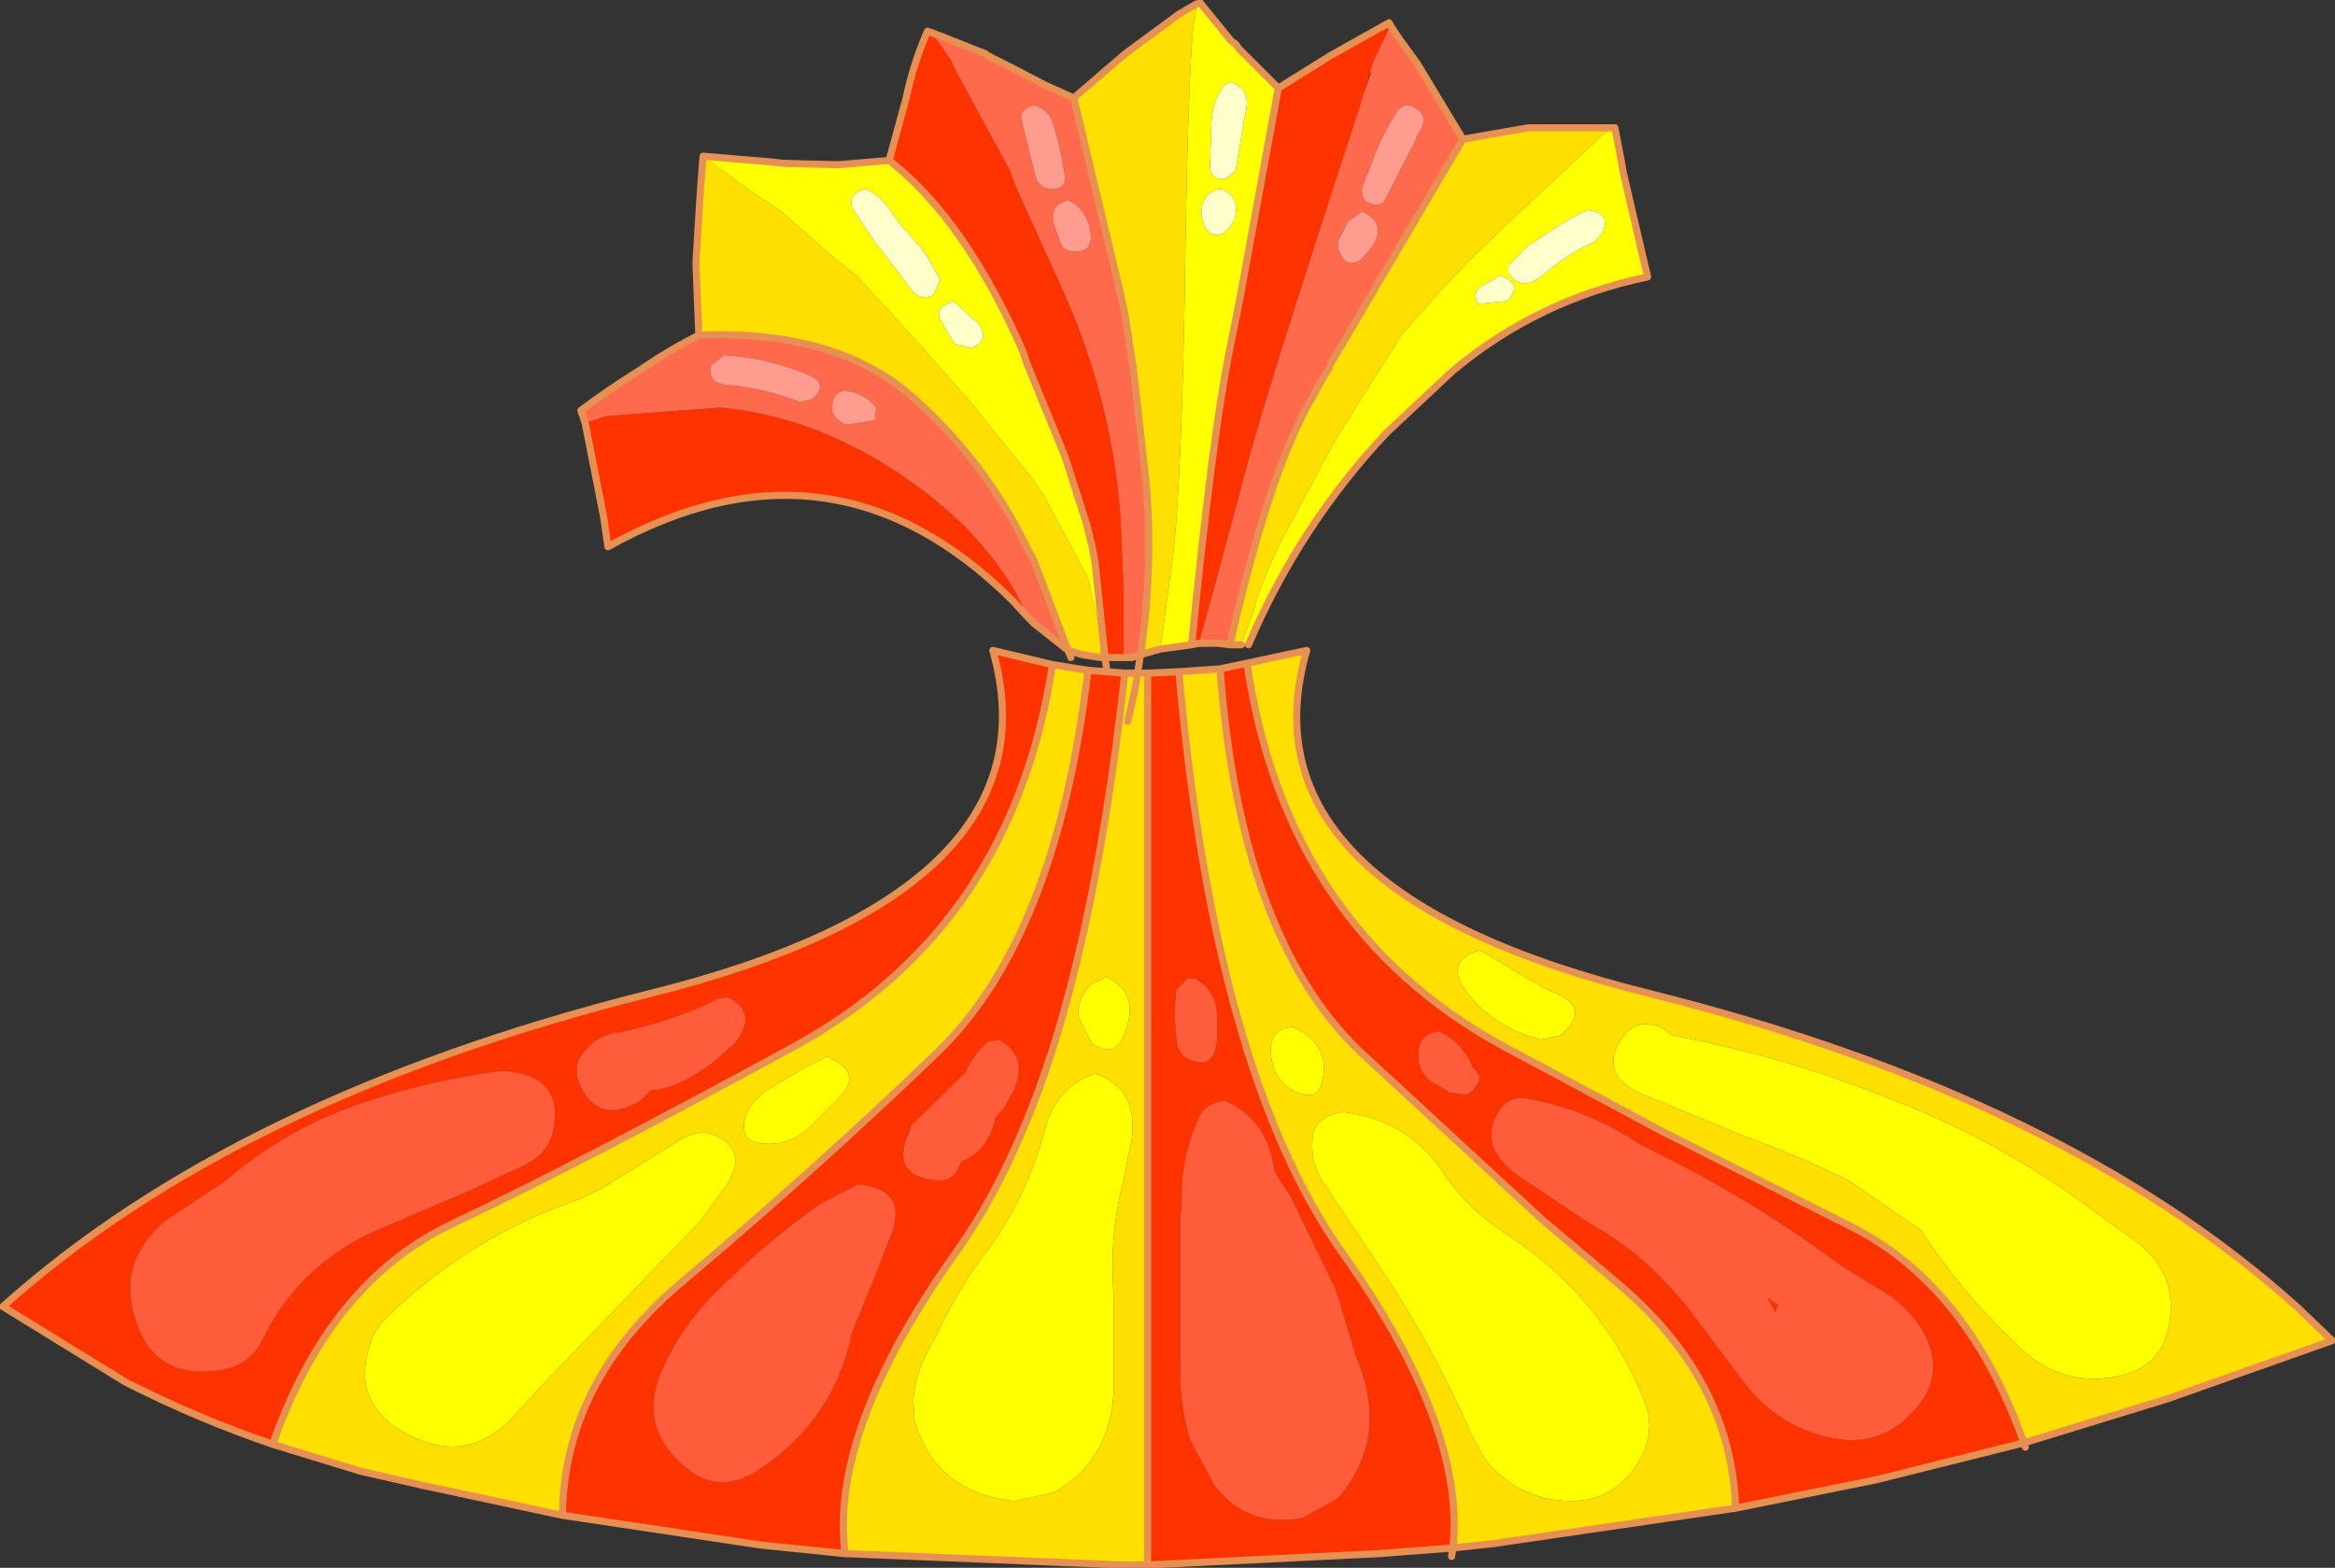
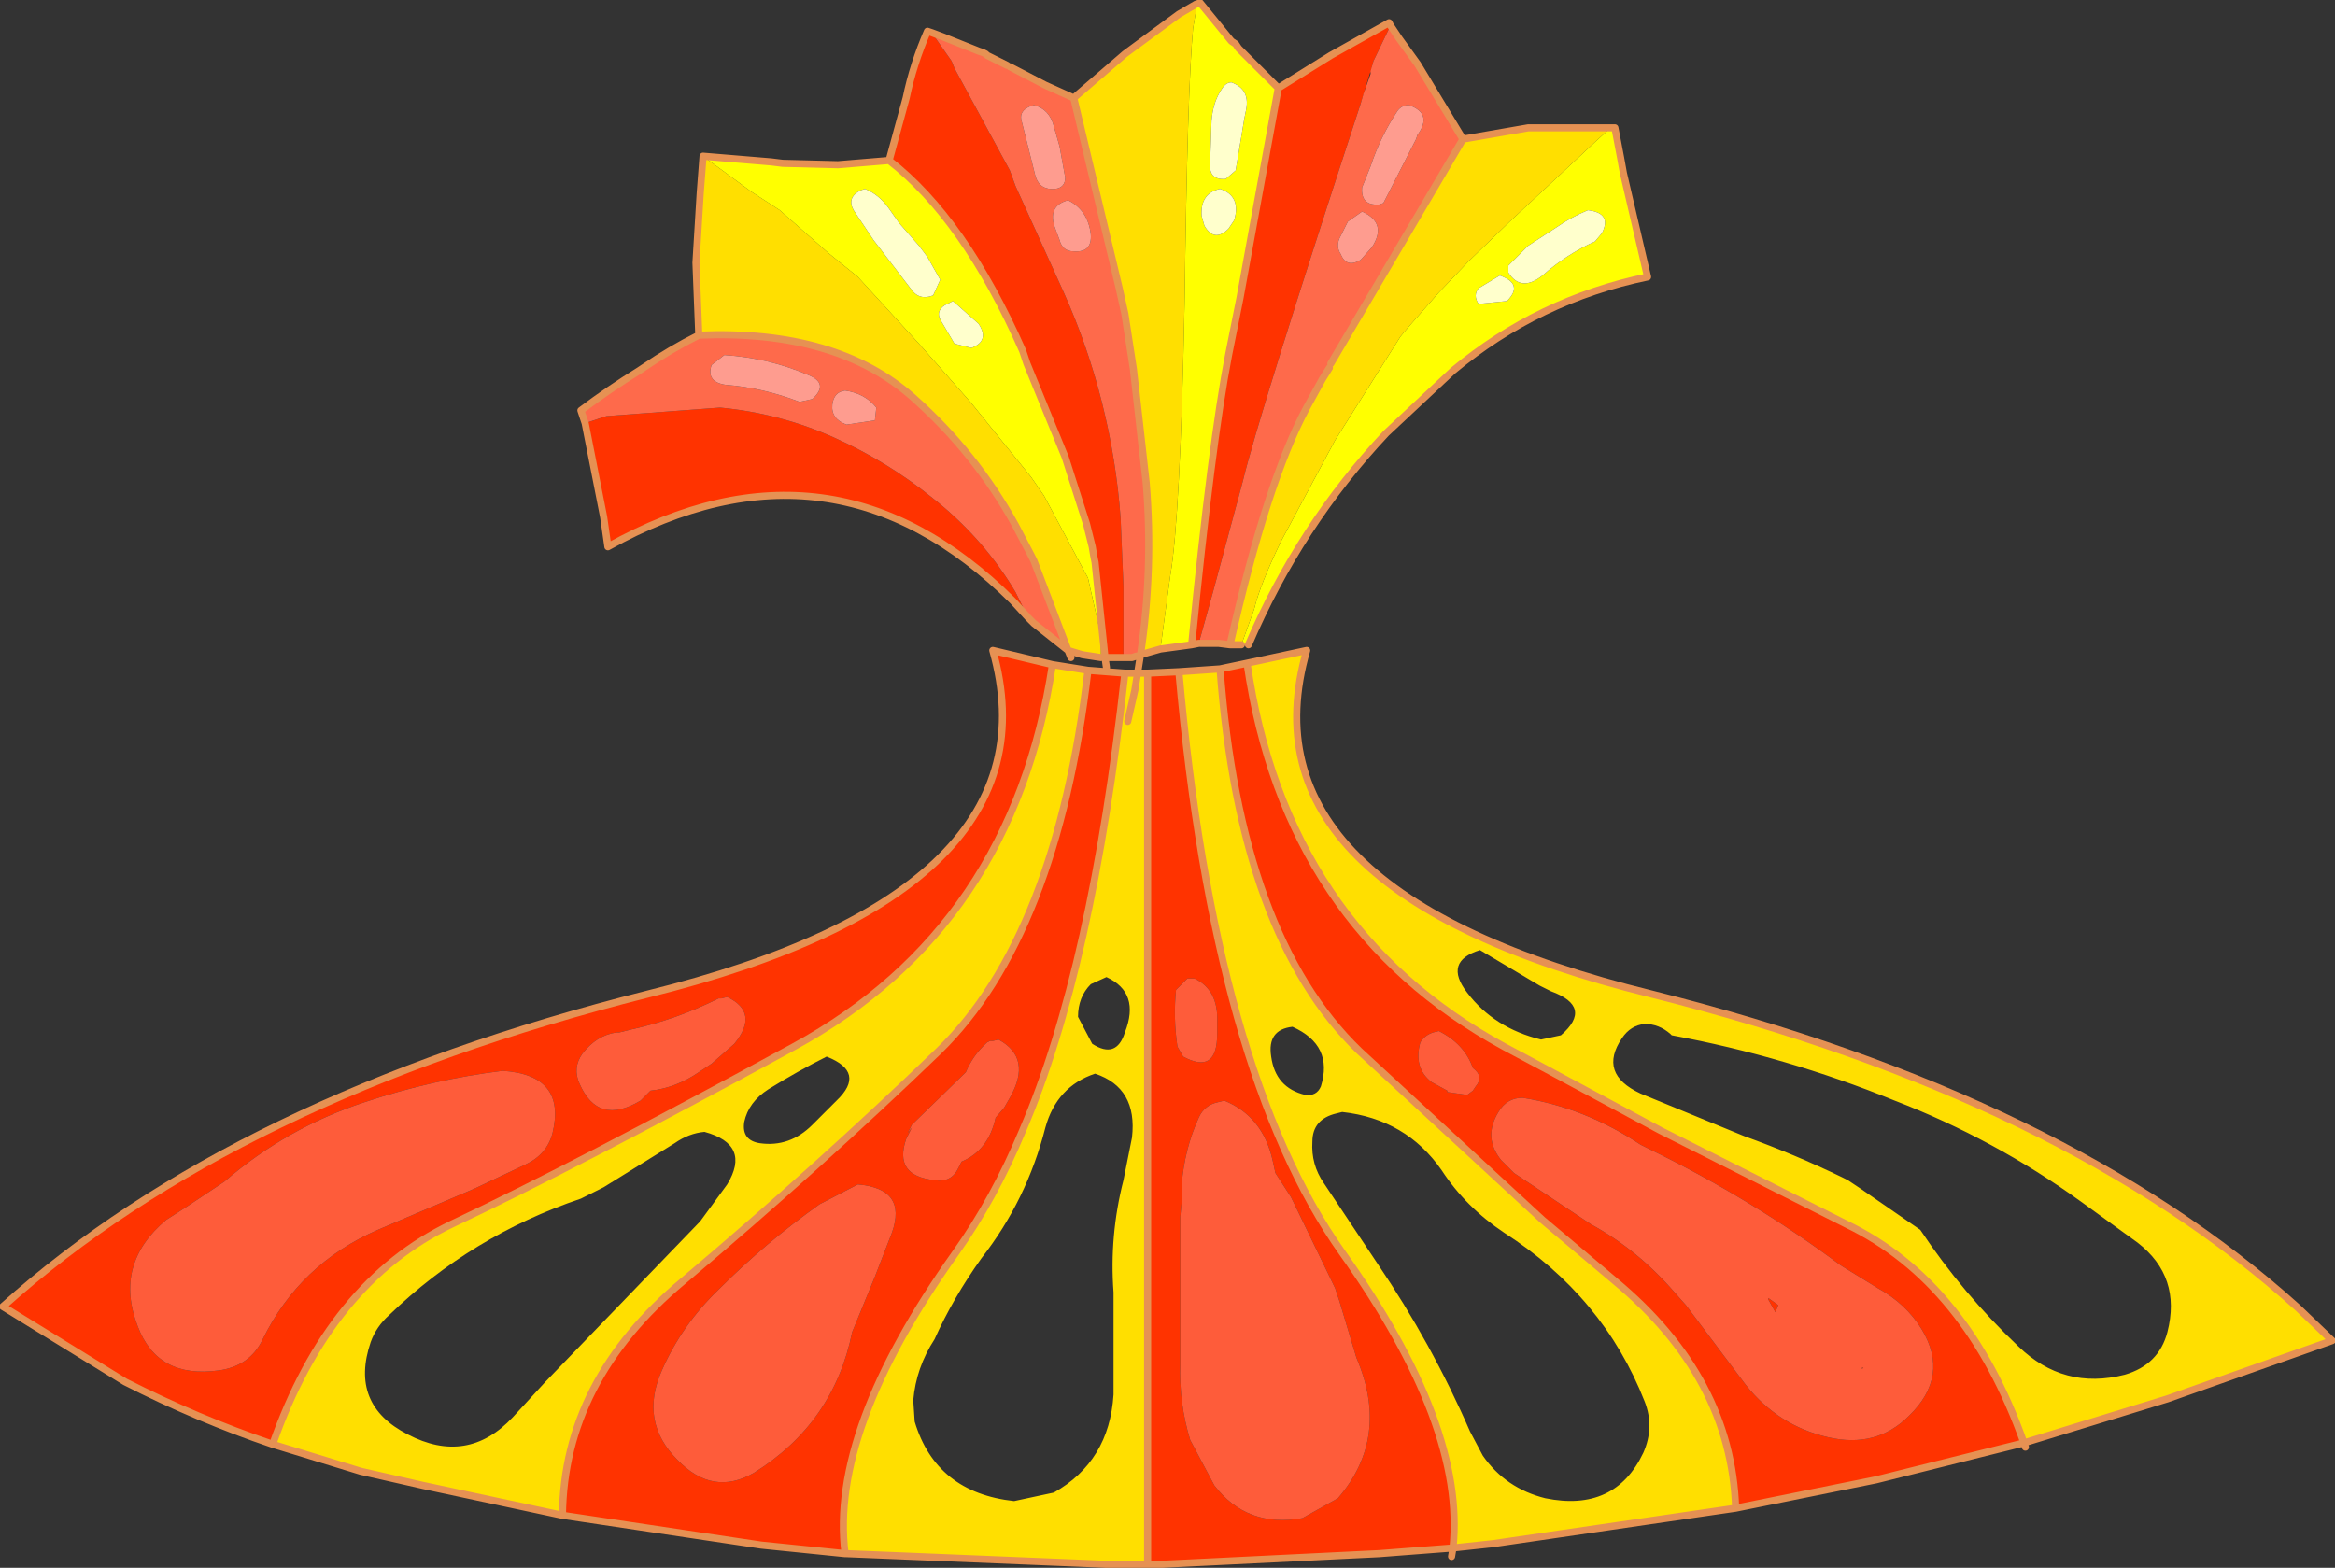
<svg xmlns="http://www.w3.org/2000/svg" height="55.2px" width="82.2px">
  <rect width="100%" height="100%" fill="#333333" stroke="none" />
  <g transform="matrix(1.0, 0.0, 0.0, 1.0, -688.4, -93.4)">
    <path d="M731.35 116.95 L732.3 116.75 Q733.65 126.05 741.35 130.25 L742.85 131.05 746.85 133.2 753.4 136.5 Q757.65 138.55 759.65 144.2 L754.45 145.5 749.5 146.5 Q749.35 141.9 745.25 138.5 L742.7 136.35 736.25 130.4 Q732.05 126.35 731.35 116.95 M728.8 117.1 L729.9 117.05 Q731.15 131.15 735.65 137.5 740.0 143.6 739.55 147.9 L736.95 148.1 728.8 148.5 728.8 117.1 M718.15 148.1 L715.2 147.8 708.2 146.75 Q708.25 142.0 712.45 138.5 717.25 134.45 721.45 130.4 725.6 126.35 726.7 117.0 L728.0 117.1 Q726.85 127.5 724.4 133.2 723.4 135.6 722.05 137.5 717.6 143.75 718.15 148.1 M698.0 144.25 Q695.35 143.35 692.8 142.05 L688.5 139.4 Q696.7 132.05 711.2 128.4 725.75 124.8 723.35 116.3 L725.45 116.8 Q724.05 126.05 716.35 130.25 708.65 134.45 704.3 136.5 700.0 138.55 698.0 144.25 M746.45 133.85 L746.15 133.7 Q744.2 132.4 742.0 132.05 741.45 132.05 741.15 132.55 740.6 133.45 741.25 134.25 L741.7 134.7 744.4 136.5 Q746.05 137.4 747.35 138.9 L747.75 139.35 749.85 142.15 Q751.0 143.6 752.75 144.0 754.45 144.4 755.6 143.25 757.05 141.85 756.05 140.2 755.5 139.3 754.5 138.75 L753.2 137.95 Q750.05 135.6 746.45 133.85 M739.05 129.7 L738.85 129.75 Q738.55 129.85 738.4 130.1 738.15 131.0 738.8 131.5 L739.35 131.8 739.35 131.85 740.05 131.95 740.25 131.8 740.35 131.65 Q740.65 131.3 740.25 131.0 739.95 130.15 739.05 129.7 M731.3 132.2 Q730.8 132.3 730.6 132.75 730.1 133.85 730.0 135.1 L730.0 135.7 729.95 136.25 729.95 141.4 Q729.9 142.8 730.3 144.1 L731.15 145.7 Q732.3 147.2 734.25 146.85 L735.5 146.15 Q737.35 144.0 736.15 141.2 L735.55 139.2 735.4 138.75 733.85 135.55 733.3 134.7 733.2 134.25 Q732.85 132.7 731.5 132.15 L731.3 132.2 M731.25 129.4 Q731.3 128.25 730.45 127.85 L730.2 127.85 729.8 128.25 Q729.7 129.25 729.85 130.25 L730.05 130.6 Q731.25 131.25 731.25 129.8 L731.25 129.4 M701.7 136.7 L705.1 135.25 706.9 134.4 Q707.65 134.05 707.85 133.3 708.35 131.25 706.1 131.1 703.65 131.4 701.25 132.2 698.5 133.1 696.3 135.0 L694.95 135.9 694.25 136.35 Q692.4 137.9 693.25 140.1 693.95 141.95 696.1 141.65 697.2 141.5 697.65 140.55 698.95 137.9 701.7 136.7 M753.95 141.6 L753.95 141.55 754.0 141.55 753.95 141.6 M751.0 139.35 L750.9 139.6 750.65 139.15 750.65 139.1 751.0 139.35 M723.55 130.0 L723.35 130.05 723.25 130.05 723.15 130.1 Q722.65 130.55 722.4 131.15 L720.5 133.0 720.35 133.3 720.5 133.1 720.3 133.5 Q719.85 134.8 721.3 134.95 721.9 135.05 722.15 134.5 L722.25 134.3 Q723.2 133.9 723.45 132.75 L723.75 132.4 723.95 132.05 Q724.75 130.65 723.55 130.0 M718.6 135.1 L717.25 135.8 Q715.35 137.15 713.7 138.8 712.4 140.05 711.7 141.65 710.9 143.45 712.25 144.8 713.5 146.1 714.95 145.25 717.75 143.5 718.4 140.3 L719.2 138.35 719.8 136.8 Q720.35 135.25 718.6 135.1 M714.25 130.15 Q715.15 129.05 714.0 128.5 L713.8 128.55 713.7 128.55 Q712.2 129.3 710.6 129.65 L710.2 129.75 710.1 129.75 Q709.4 129.85 708.9 130.5 708.55 131.0 708.8 131.55 709.45 133.05 710.95 132.15 L711.3 131.8 Q712.2 131.7 713.0 131.15 L713.45 130.85 714.25 130.15" fill="#ff3300" fill-rule="evenodd" stroke="none" />
    <path d="M746.45 133.85 Q750.05 135.6 753.2 137.95 L754.5 138.75 Q755.5 139.3 756.05 140.2 757.05 141.85 755.6 143.25 754.45 144.4 752.75 144.0 751.0 143.6 749.85 142.15 L747.75 139.35 747.35 138.9 Q746.05 137.4 744.4 136.5 L741.7 134.7 741.25 134.25 Q740.6 133.45 741.15 132.55 741.45 132.05 742.0 132.05 744.2 132.4 746.15 133.7 L746.45 133.85 M739.05 129.7 Q739.95 130.15 740.25 131.0 740.65 131.3 740.35 131.65 L740.25 131.8 740.05 131.95 739.35 131.85 739.35 131.8 738.8 131.5 Q738.15 131.0 738.4 130.1 738.55 129.85 738.85 129.75 L739.05 129.7 M731.25 129.4 L731.25 129.8 Q731.25 131.25 730.05 130.6 L729.85 130.25 Q729.7 129.25 729.8 128.25 L730.2 127.85 730.45 127.85 Q731.3 128.25 731.25 129.4 M731.3 132.2 L731.5 132.15 Q732.85 132.7 733.2 134.25 L733.3 134.7 733.85 135.55 735.4 138.75 735.55 139.2 736.15 141.2 Q737.35 144.0 735.5 146.15 L734.25 146.85 Q732.3 147.2 731.15 145.7 L730.3 144.1 Q729.9 142.8 729.95 141.4 L729.95 136.25 730.0 135.7 730.0 135.1 Q730.1 133.85 730.6 132.75 730.8 132.3 731.3 132.2 M751.0 139.35 L750.65 139.1 750.65 139.15 750.9 139.6 751.0 139.35 M753.95 141.6 L754.0 141.55 753.95 141.55 753.95 141.6 M701.7 136.7 Q698.95 137.9 697.65 140.55 697.2 141.5 696.1 141.65 693.95 141.95 693.25 140.1 692.4 137.9 694.25 136.35 L694.95 135.9 696.3 135.0 Q698.5 133.1 701.25 132.2 703.65 131.4 706.1 131.1 708.35 131.25 707.85 133.3 707.65 134.05 706.9 134.4 L705.1 135.25 701.7 136.7 M723.55 130.0 Q724.75 130.65 723.95 132.05 L723.75 132.4 723.45 132.75 Q723.2 133.9 722.25 134.3 L722.15 134.5 Q721.9 135.05 721.3 134.95 719.85 134.8 720.3 133.5 L720.5 133.1 720.35 133.3 720.5 133.0 722.4 131.15 Q722.65 130.55 723.15 130.1 L723.25 130.05 723.35 130.05 723.55 130.0 M718.6 135.1 Q720.35 135.25 719.8 136.8 L719.2 138.35 718.4 140.3 Q717.75 143.5 714.95 145.25 713.5 146.1 712.25 144.8 710.9 143.45 711.7 141.65 712.4 140.05 713.7 138.8 715.35 137.15 717.25 135.8 L718.6 135.1 M714.25 130.15 L713.45 130.85 713.0 131.15 Q712.2 131.7 711.3 131.8 L710.95 132.15 Q709.45 133.05 708.8 131.55 708.55 131.0 708.9 130.5 709.4 129.85 710.1 129.75 L710.2 129.75 710.6 129.65 Q712.2 129.3 713.7 128.55 L713.8 128.55 714.0 128.5 Q715.15 129.05 714.25 130.15" fill="#fe5c3a" fill-rule="evenodd" stroke="none" />
-     <path d="M747.25 129.85 Q751.3 130.6 755.1 132.15 758.6 133.5 761.65 135.7 L763.65 137.15 Q765.2 138.35 764.7 140.3 764.4 141.45 763.2 141.8 761.05 142.35 759.45 140.8 757.5 138.95 756.0 136.7 L753.9 135.25 753.45 134.95 753.25 134.85 Q751.6 134.05 749.8 133.4 L746.15 131.9 Q744.65 131.2 745.5 129.95 745.8 129.5 746.3 129.45 746.8 129.45 747.2 129.8 L747.25 129.85 M743.35 129.85 L742.65 130.0 Q741.0 129.6 740.05 128.35 739.2 127.25 740.5 126.85 L742.6 128.1 743.0 128.3 Q744.5 128.85 743.35 129.85 M741.35 136.8 Q744.85 139.05 746.3 142.75 746.65 143.65 746.25 144.55 745.25 146.65 742.8 146.15 741.4 145.8 740.6 144.65 L740.15 143.8 Q738.8 140.7 736.9 137.9 L735.0 135.05 Q734.55 134.4 734.6 133.6 734.6 132.8 735.45 132.6 L735.65 132.55 Q737.9 132.8 739.15 134.6 740.0 135.9 741.35 136.8 M734.35 131.95 Q733.3 131.7 733.15 130.6 733.0 129.65 733.9 129.55 735.35 130.2 734.9 131.65 734.75 132.0 734.35 131.95 M727.95 134.95 Q727.45 136.9 727.6 138.9 L727.6 142.5 Q727.45 144.85 725.5 145.95 L724.1 146.25 Q721.35 145.95 720.6 143.45 L720.55 142.7 Q720.65 141.55 721.3 140.55 721.95 139.1 722.95 137.7 724.55 135.65 725.2 133.1 725.6 131.65 726.95 131.2 728.45 131.7 728.25 133.45 L727.95 134.95 M702.1 139.7 Q705.0 136.9 708.85 135.6 L709.65 135.2 712.15 133.65 Q712.65 133.3 713.2 133.25 714.85 133.7 714.0 135.1 L713.05 136.4 707.6 142.05 706.45 143.3 Q704.85 145.0 702.75 143.9 700.7 142.85 701.45 140.65 701.65 140.1 702.1 139.7 M726.35 129.2 Q726.35 128.5 726.8 128.05 L727.35 127.8 Q728.55 128.35 728.0 129.75 727.7 130.7 726.85 130.15 L726.35 129.2 M717.85 132.15 L717.0 133.0 Q716.2 133.8 715.15 133.65 714.5 133.55 714.6 132.9 714.75 132.2 715.45 131.75 716.5 131.1 717.5 130.6 718.9 131.15 717.85 132.15" fill="#ffff00" fill-rule="evenodd" stroke="none" />
    <path d="M732.3 116.75 L734.4 116.3 Q731.95 124.8 746.55 128.4 761.1 132.05 769.3 139.45 L770.5 140.6 764.7 142.65 759.65 144.2 Q757.65 138.55 753.4 136.5 L746.85 133.2 742.85 131.05 741.35 130.25 Q733.65 126.05 732.3 116.75 M749.5 146.5 L740.95 147.75 739.55 147.9 Q740.0 143.6 735.65 137.5 731.15 131.15 729.9 117.05 L731.35 116.95 Q732.05 126.35 736.25 130.4 L742.7 136.35 745.25 138.5 Q749.35 141.9 749.5 146.5 M728.8 148.5 L727.95 148.5 718.2 148.1 718.15 148.1 Q717.6 143.75 722.05 137.5 723.4 135.6 724.4 133.2 726.85 127.5 728.0 117.1 L728.8 117.1 728.8 148.5 M708.2 146.75 L703.3 145.7 701.1 145.2 698.0 144.25 Q700.0 138.55 704.3 136.5 708.65 134.45 716.35 130.25 724.05 126.05 725.45 116.8 L726.7 117.0 Q725.6 126.35 721.45 130.4 717.25 134.45 712.45 138.5 708.25 142.0 708.2 146.75 M743.35 129.85 Q744.5 128.85 743.0 128.3 L742.6 128.1 740.5 126.85 Q739.2 127.25 740.05 128.35 741.0 129.6 742.65 130.0 L743.35 129.85 M747.25 129.85 L747.2 129.8 Q746.8 129.45 746.3 129.45 745.8 129.5 745.5 129.95 744.65 131.2 746.15 131.9 L749.8 133.4 Q751.6 134.05 753.25 134.85 L753.45 134.95 753.9 135.25 756.0 136.7 Q757.5 138.95 759.45 140.8 761.05 142.35 763.2 141.8 764.4 141.45 764.7 140.3 765.2 138.35 763.65 137.15 L761.65 135.7 Q758.6 133.5 755.1 132.15 751.3 130.6 747.25 129.85 M734.35 131.95 Q734.75 132.0 734.9 131.65 735.35 130.2 733.9 129.55 733.0 129.65 733.15 130.6 733.3 131.7 734.35 131.95 M741.35 136.8 Q740.0 135.9 739.15 134.6 737.9 132.8 735.65 132.55 L735.45 132.6 Q734.6 132.8 734.6 133.6 734.55 134.4 735.0 135.05 L736.9 137.9 Q738.8 140.7 740.15 143.8 L740.6 144.65 Q741.4 145.8 742.8 146.15 745.25 146.65 746.25 144.55 746.65 143.65 746.3 142.75 744.85 139.05 741.35 136.8 M727.95 134.95 L728.25 133.45 Q728.45 131.7 726.95 131.2 725.6 131.65 725.2 133.1 724.55 135.65 722.95 137.7 721.95 139.1 721.3 140.55 720.65 141.55 720.55 142.7 L720.6 143.45 Q721.35 145.95 724.1 146.25 L725.5 145.95 Q727.45 144.85 727.6 142.5 L727.6 138.9 Q727.45 136.9 727.95 134.95 M702.1 139.7 Q701.65 140.1 701.45 140.65 700.7 142.85 702.75 143.9 704.85 145.0 706.45 143.3 L707.6 142.05 713.05 136.4 714.0 135.1 Q714.85 133.7 713.2 133.25 712.65 133.3 712.15 133.65 L709.65 135.2 708.85 135.6 Q705.0 136.9 702.1 139.7 M726.35 129.2 L726.85 130.15 Q727.7 130.7 728.0 129.75 728.55 128.35 727.35 127.8 L726.8 128.05 Q726.35 128.5 726.35 129.2 M717.85 132.15 Q718.9 131.15 717.5 130.6 716.5 131.1 715.45 131.75 714.75 132.2 714.6 132.9 714.5 133.55 715.15 133.65 716.2 133.8 717.0 133.0 L717.85 132.15" fill="#ffdf00" fill-rule="evenodd" stroke="none" />
    <path d="M732.3 116.75 L734.4 116.3 Q731.95 124.8 746.55 128.4 761.1 132.05 769.3 139.45 L770.5 140.6 764.7 142.65 759.65 144.2 759.7 144.35 M731.35 116.95 L732.3 116.75 Q733.65 126.05 741.35 130.25 L742.85 131.05 746.85 133.2 753.4 136.5 Q757.65 138.55 759.65 144.2 L754.45 145.5 749.5 146.5 740.95 147.75 739.55 147.9 739.5 148.2 M729.9 117.05 L731.35 116.95 Q732.05 126.35 736.25 130.4 L742.7 136.35 745.25 138.5 Q749.35 141.9 749.5 146.5 M728.8 117.1 L729.9 117.05 Q731.15 131.15 735.65 137.5 740.0 143.6 739.55 147.9 L736.95 148.1 728.8 148.5 727.95 148.5 718.2 148.1 718.15 148.1 715.2 147.8 708.2 146.75 703.3 145.7 701.1 145.2 698.0 144.25 Q695.35 143.35 692.8 142.05 L688.5 139.4 Q696.7 132.05 711.2 128.4 725.75 124.8 723.35 116.3 L725.45 116.8 726.7 117.0 728.0 117.1 728.8 117.1 728.8 148.5 M698.0 144.25 Q700.0 138.55 704.3 136.5 708.65 134.45 716.35 130.25 724.05 126.05 725.45 116.8 M718.15 148.1 Q717.6 143.75 722.05 137.5 723.4 135.6 724.4 133.2 726.85 127.5 728.0 117.1 M708.2 146.75 Q708.25 142.0 712.45 138.5 717.25 134.45 721.45 130.4 725.6 126.35 726.7 117.0" fill="none" stroke="#e69153" stroke-linecap="round" stroke-linejoin="round" stroke-width="0.25" />
    <path d="M737.35 94.3 L736.75 95.55 736.65 95.9 736.65 96.0 Q736.9 95.05 736.3 97.05 732.7 108.05 732.15 110.35 L731.1 114.25 730.6 116.05 730.35 116.1 Q731.05 109.0 731.65 105.9 L732.05 103.9 733.4 96.5 735.25 95.35 737.3 94.2 737.35 94.3 M721.2 94.55 L721.9 95.55 722.0 95.8 723.95 99.4 724.15 99.95 725.85 103.7 Q726.7 105.6 727.2 107.6 727.7 109.6 727.85 111.65 L727.95 114.05 727.95 116.55 728.25 116.55 727.3 116.55 726.95 113.2 726.9 112.95 726.85 112.65 726.65 111.85 725.9 109.5 724.55 106.2 724.4 105.75 Q722.35 101.1 719.7 99.05 L720.3 96.85 Q720.55 95.65 721.05 94.5 L721.2 94.55 M724.6 115.15 L724.05 114.55 Q717.7 108.25 709.8 112.65 L709.65 111.6 709.0 108.3 709.75 108.05 713.75 107.75 Q715.85 107.95 717.75 108.8 719.65 109.65 721.25 110.95 722.9 112.25 724.0 114.0 L724.15 114.25 724.6 115.15" fill="#ff3300" fill-rule="evenodd" stroke="none" />
    <path d="M737.35 94.3 L737.65 94.75 738.3 95.65 739.9 98.3 735.25 106.2 735.2 106.35 734.95 106.75 734.4 107.75 Q733.0 110.35 731.7 116.1 L731.3 116.05 730.7 116.05 730.65 116.05 730.6 116.05 731.1 114.25 732.15 110.35 Q732.7 108.05 736.3 97.05 L736.2 97.4 736.4 96.7 736.65 96.0 736.65 95.9 736.75 95.55 737.35 94.3 M738.3 98.15 Q738.85 97.4 738.0 97.1 737.75 97.1 737.6 97.3 737.0 98.2 736.65 99.25 L736.35 100.0 Q736.3 100.65 736.95 100.6 L737.1 100.55 738.25 98.3 738.3 98.15 M735.85 101.2 L735.6 101.7 Q735.4 102.05 735.6 102.35 735.8 102.85 736.3 102.55 L736.7 102.1 Q737.25 101.25 736.35 100.85 L735.85 101.2 M726.2 96.85 L727.8 103.55 728.0 104.45 728.3 106.4 728.75 110.4 Q729.0 113.45 728.55 116.45 L728.45 116.5 728.4 116.5 728.25 116.55 727.95 116.55 727.95 114.05 727.85 111.65 Q727.7 109.6 727.2 107.6 726.7 105.6 725.85 103.7 L724.15 99.95 723.95 99.4 722.0 95.8 721.9 95.55 721.2 94.55 721.6 94.7 722.85 95.2 723.0 95.25 723.1 95.3 723.15 95.35 723.85 95.7 723.95 95.75 725.2 96.4 726.2 96.85 M713.0 105.2 Q717.85 105.0 720.55 107.4 722.75 109.35 724.15 111.9 L724.7 112.95 724.8 113.15 726.0 116.3 724.8 115.35 724.6 115.15 724.15 114.25 724.0 114.0 Q722.9 112.25 721.25 110.95 719.65 109.65 717.75 108.8 715.85 107.95 713.75 107.75 L709.75 108.05 709.0 108.3 708.85 107.85 Q709.85 107.1 710.9 106.45 L711.05 106.35 Q712.0 105.7 713.0 105.2 M726.8 101.65 Q726.7 100.8 726.0 100.45 725.25 100.65 725.55 101.45 L725.7 101.85 Q725.8 102.25 726.2 102.25 726.85 102.3 726.8 101.65 M725.5 97.85 Q725.35 97.25 724.8 97.1 L724.65 97.15 Q724.3 97.3 724.35 97.6 L724.85 99.6 Q725.0 100.1 725.55 100.05 725.9 100.0 725.9 99.65 L725.7 98.55 725.5 97.85 M718.15 107.15 Q717.75 107.2 717.7 107.65 717.65 108.15 718.2 108.35 L719.2 108.2 719.25 107.75 Q718.85 107.25 718.15 107.15 M716.55 107.55 L717.0 107.45 Q717.6 106.9 716.85 106.6 715.45 106.0 713.9 105.9 L713.45 106.25 Q713.25 106.85 713.95 106.95 715.25 107.05 716.55 107.55" fill="#fe6a4b" fill-rule="evenodd" stroke="none" />
    <path d="M731.7 116.1 Q733.0 110.35 734.4 107.75 L734.95 106.75 735.2 106.35 735.25 106.2 739.9 98.3 742.2 97.9 744.5 97.9 745.1 97.9 744.55 98.4 741.55 101.2 740.1 102.6 739.05 103.7 737.95 104.95 737.7 105.25 735.4 108.9 733.5 112.45 Q732.75 114.0 732.55 114.85 L732.1 116.1 731.7 116.1 M730.5 93.55 L730.5 93.8 730.4 94.4 Q730.2 96.55 730.1 104.1 729.95 111.65 729.6 113.65 L729.25 116.25 728.55 116.45 Q729.0 113.45 728.75 110.4 L728.3 106.4 728.0 104.45 727.8 103.55 726.2 96.85 728.0 95.3 729.9 93.9 730.5 93.55 M732.0 95.1 L731.9 94.95 732.0 95.1 M713.0 105.2 L712.9 102.65 713.05 100.2 713.15 98.9 714.85 100.15 715.85 100.8 717.55 102.3 718.6 103.15 720.75 105.5 722.6 107.6 724.7 110.2 725.15 110.85 726.7 113.75 727.15 115.75 727.15 116.45 727.15 116.55 726.5 116.45 726.0 116.3 724.8 113.15 724.7 112.95 724.15 111.9 Q722.75 109.35 720.55 107.4 717.85 105.0 713.0 105.2" fill="#ffdf00" fill-rule="evenodd" stroke="none" />
    <path d="M745.1 97.9 L745.25 97.9 745.45 98.95 745.55 99.5 746.4 103.15 Q742.55 103.95 739.55 106.45 L737.2 108.65 Q734.15 111.9 732.35 116.1 L732.1 116.1 732.55 114.85 Q732.75 114.0 733.5 112.45 L735.4 108.9 737.7 105.25 737.95 104.95 739.05 103.7 740.1 102.6 741.55 101.2 744.55 98.4 745.1 97.9 M733.4 96.5 L732.05 103.9 731.65 105.9 Q731.05 109.0 730.35 116.1 L729.25 116.25 729.6 113.65 Q729.95 111.65 730.1 104.1 730.2 96.55 730.4 94.4 L730.5 93.8 730.5 93.55 730.65 93.5 731.75 94.85 731.9 94.95 732.0 95.1 733.4 96.5 M730.7 101.0 L730.8 101.35 Q731.15 101.95 731.65 101.45 L731.85 101.15 Q732.1 100.3 731.35 100.05 730.65 100.2 730.7 101.0 M732.25 97.35 Q732.45 96.55 731.75 96.3 731.55 96.3 731.4 96.55 731.1 97.0 731.05 97.65 L731.0 99.15 Q730.95 99.75 731.55 99.7 L731.9 99.4 732.2 97.6 732.25 97.35 M744.3 100.8 Q743.7 101.05 743.2 101.4 L742.2 102.05 741.5 102.75 741.5 103.0 Q741.95 103.7 742.7 103.1 743.55 102.35 744.55 101.9 L744.8 101.6 Q745.15 100.9 744.3 100.8 M741.45 104.0 Q742.05 103.4 741.2 103.1 L740.45 103.55 Q740.25 103.8 740.45 104.1 L741.45 104.0 M719.7 99.05 Q722.35 101.1 724.4 105.75 L724.55 106.2 725.9 109.5 726.65 111.85 726.85 112.65 726.9 112.95 726.95 113.2 727.3 116.55 727.15 116.55 727.15 116.45 727.15 115.75 726.7 113.75 725.15 110.85 724.7 110.2 722.6 107.6 720.75 105.5 718.6 103.15 717.55 102.3 715.85 100.8 714.85 100.15 713.15 98.9 715.55 99.1 715.95 99.15 717.9 99.2 719.7 99.05 M719.7 100.75 Q719.35 100.25 718.85 100.05 L718.7 100.1 Q718.2 100.35 718.45 100.8 L719.15 101.85 720.45 103.55 Q720.75 104.0 721.25 103.8 L721.5 103.25 721.05 102.45 720.75 102.05 720.05 101.25 719.7 100.75 M722.85 104.8 L721.95 104.0 721.65 104.15 Q721.35 104.35 721.5 104.65 L722.0 105.5 722.6 105.65 Q723.25 105.4 722.85 104.8" fill="#ffff00" fill-rule="evenodd" stroke="none" />
    <path d="M732.25 97.35 L732.2 97.6 731.9 99.4 731.55 99.7 Q730.95 99.75 731.0 99.15 L731.05 97.65 Q731.1 97.0 731.4 96.55 731.55 96.3 731.75 96.3 732.45 96.55 732.25 97.35 M730.7 101.0 Q730.65 100.2 731.35 100.05 732.1 100.3 731.85 101.15 L731.65 101.45 Q731.15 101.95 730.8 101.35 L730.7 101.0 M744.3 100.8 Q745.15 100.9 744.8 101.6 L744.55 101.9 Q743.55 102.35 742.7 103.1 741.95 103.7 741.5 103.0 L741.5 102.75 742.2 102.05 743.2 101.4 Q743.7 101.05 744.3 100.8 M741.45 104.0 L740.45 104.1 Q740.25 103.8 740.45 103.55 L741.2 103.1 Q742.05 103.4 741.45 104.0 M719.7 100.75 L720.05 101.25 720.75 102.05 721.05 102.45 721.5 103.25 721.25 103.8 Q720.75 104.0 720.45 103.55 L719.15 101.85 718.45 100.8 Q718.2 100.35 718.7 100.1 L718.85 100.05 Q719.35 100.25 719.7 100.75 M722.85 104.8 Q723.25 105.4 722.6 105.65 L722.0 105.5 721.5 104.65 Q721.35 104.35 721.65 104.15 L721.95 104.0 722.85 104.8" fill="#ffffcc" fill-rule="evenodd" stroke="none" />
    <path d="M738.3 98.15 L738.25 98.3 737.1 100.55 736.95 100.6 Q736.3 100.65 736.35 100.0 L736.65 99.25 Q737.0 98.2 737.6 97.3 737.75 97.1 738.0 97.1 738.85 97.4 738.3 98.15 M735.85 101.2 L736.35 100.85 Q737.25 101.25 736.7 102.1 L736.3 102.55 Q735.8 102.85 735.6 102.35 735.4 102.05 735.6 101.7 L735.85 101.2 M725.5 97.85 L725.7 98.55 725.9 99.65 Q725.9 100.0 725.55 100.05 725.0 100.1 724.85 99.6 L724.35 97.6 Q724.3 97.3 724.65 97.15 L724.8 97.1 Q725.35 97.25 725.5 97.85 M726.8 101.65 Q726.85 102.3 726.2 102.25 725.8 102.25 725.7 101.85 L725.55 101.45 Q725.25 100.65 726.0 100.45 726.7 100.8 726.8 101.65 M716.55 107.55 Q715.25 107.05 713.95 106.95 713.25 106.85 713.45 106.25 L713.9 105.9 Q715.45 106.0 716.85 106.6 717.6 106.9 717.0 107.45 L716.55 107.55 M718.15 107.15 Q718.85 107.25 719.25 107.75 L719.2 108.2 718.2 108.35 Q717.65 108.15 717.7 107.65 717.75 107.2 718.15 107.15" fill="#fe9c8f" fill-rule="evenodd" stroke="none" />
    <path d="M739.9 98.3 L738.3 95.65 737.65 94.75 737.35 94.3 737.3 94.2 735.25 95.35 733.4 96.5 732.05 103.9 731.65 105.9 Q731.05 109.0 730.35 116.1 L730.6 116.05 M730.65 116.05 L730.7 116.05 731.3 116.05 731.7 116.1 Q733.0 110.35 734.4 107.75 L734.95 106.75 735.2 106.35 M735.25 106.2 L739.9 98.3 742.2 97.9 744.5 97.9 745.1 97.9 745.25 97.9 745.45 98.95 745.55 99.5 746.4 103.15 Q742.55 103.95 739.55 106.45 L737.2 108.65 Q734.15 111.9 732.35 116.1 M732.1 116.1 L731.7 116.1 M731.9 94.95 L731.75 94.85 730.65 93.5 730.5 93.55 729.9 93.9 728.0 95.3 726.2 96.85 727.8 103.55 728.0 104.45 728.3 106.4 728.75 110.4 Q729.0 113.45 728.55 116.45 L729.25 116.25 730.35 116.1 M731.9 94.95 L732.0 95.1 733.4 96.5 M721.2 94.55 L721.05 94.5 Q720.55 95.65 720.3 96.85 L719.7 99.05 Q722.35 101.1 724.4 105.75 L724.55 106.2 725.9 109.5 726.65 111.85 726.85 112.65 726.9 112.95 726.95 113.2 727.3 116.55 728.25 116.55 728.4 116.5 728.45 116.5 728.55 116.45 728.35 117.7 728.1 118.8 M713.15 98.9 L715.55 99.1 715.95 99.15 717.9 99.2 719.7 99.05 M713.15 98.9 L713.05 100.2 712.9 102.65 713.0 105.2 Q717.85 105.0 720.55 107.4 722.75 109.35 724.15 111.9 L724.7 112.95 724.8 113.15 726.0 116.3 726.5 116.45 727.15 116.55 M721.2 94.55 L721.6 94.7 722.85 95.2 723.0 95.25 723.1 95.3 723.15 95.35 723.85 95.7 M723.95 95.75 L725.2 96.4 726.2 96.85 M709.0 108.3 L709.65 111.6 709.8 112.65 Q717.7 108.25 724.05 114.55 L724.6 115.15 724.8 115.35 726.0 116.3 726.1 116.55 M709.0 108.3 L708.85 107.85 Q709.85 107.1 710.9 106.45 L711.05 106.35 Q712.0 105.7 713.0 105.2 M727.3 116.55 L727.35 116.9" fill="none" stroke="#e69153" stroke-linecap="round" stroke-linejoin="round" stroke-width="0.25" />
  </g>
</svg>